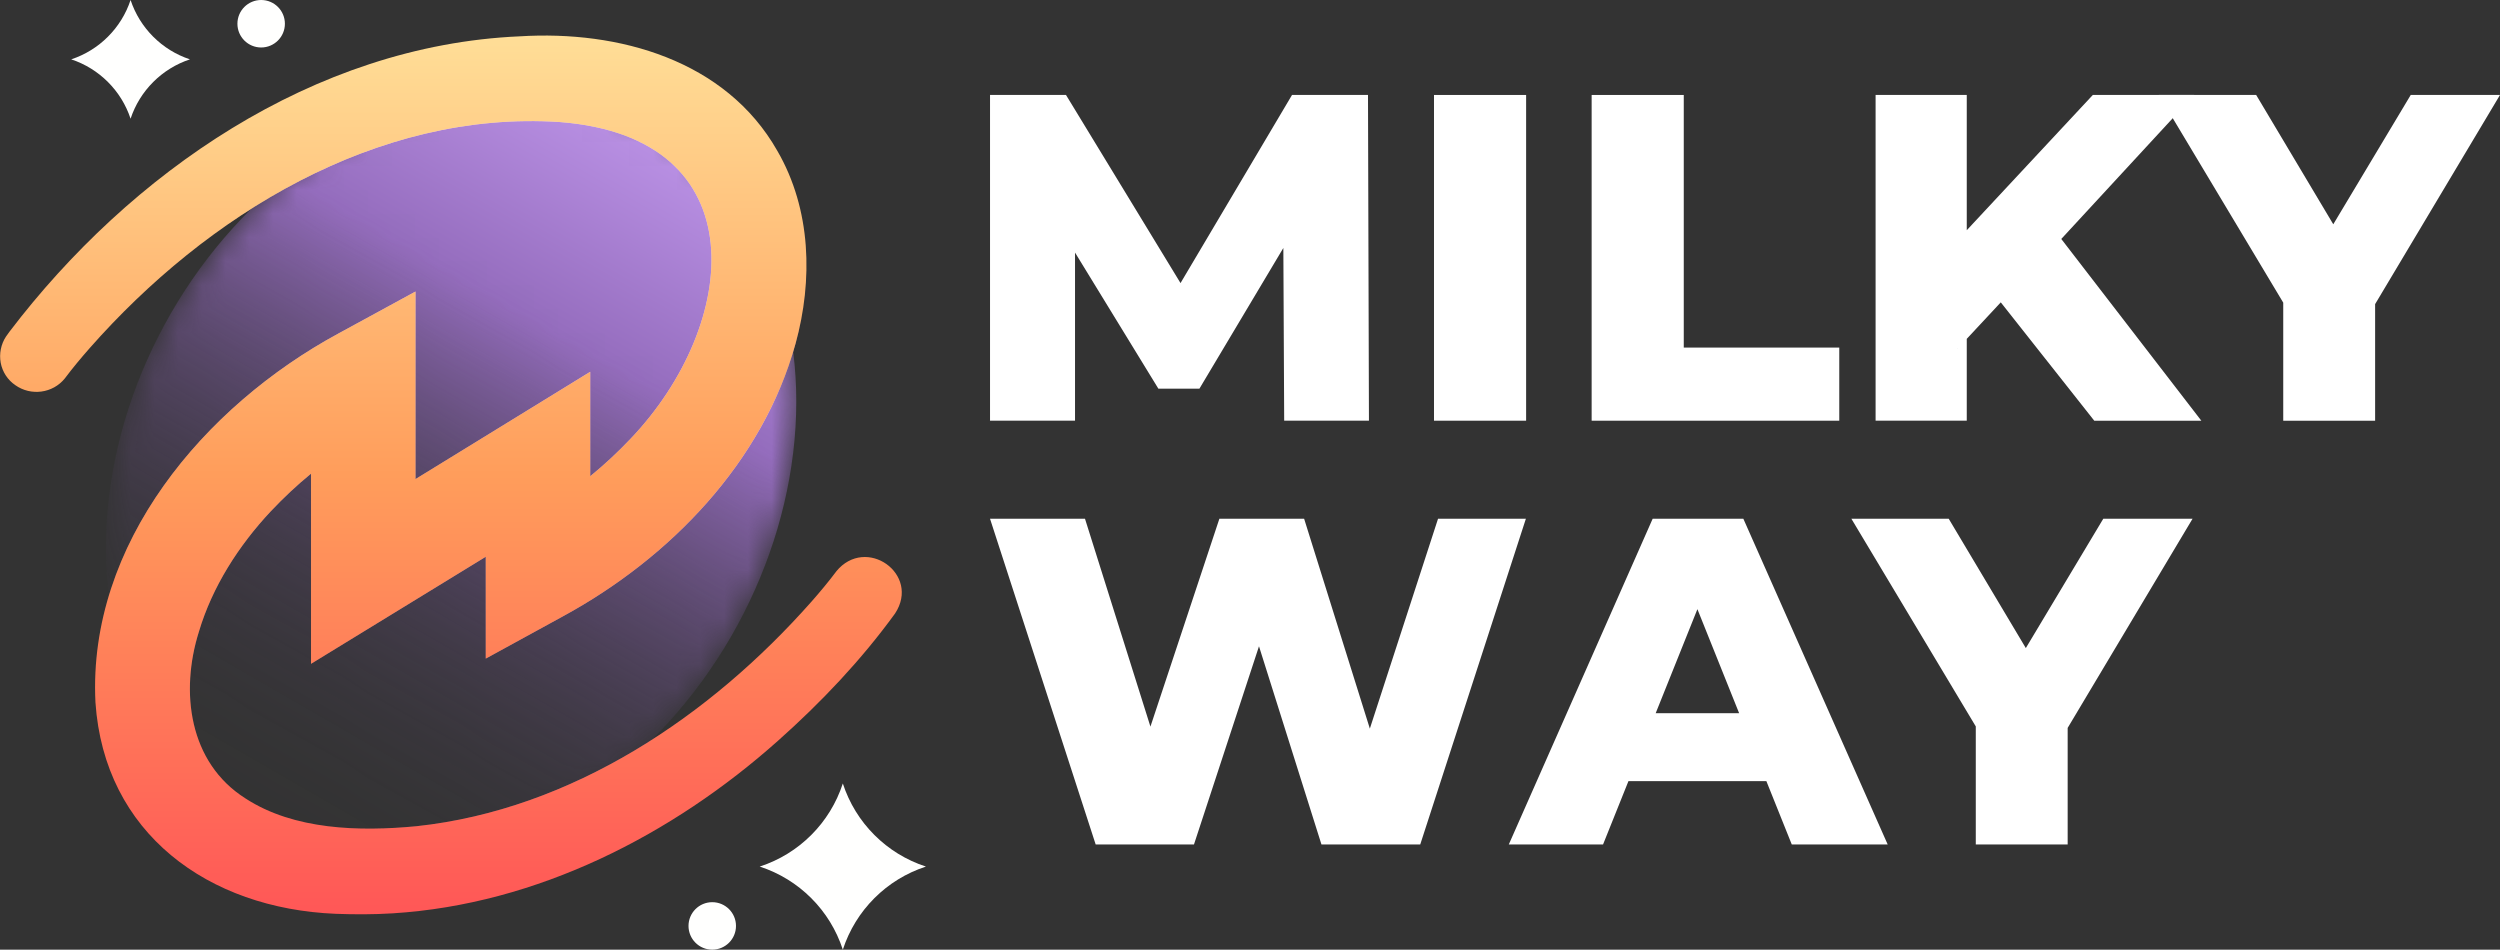
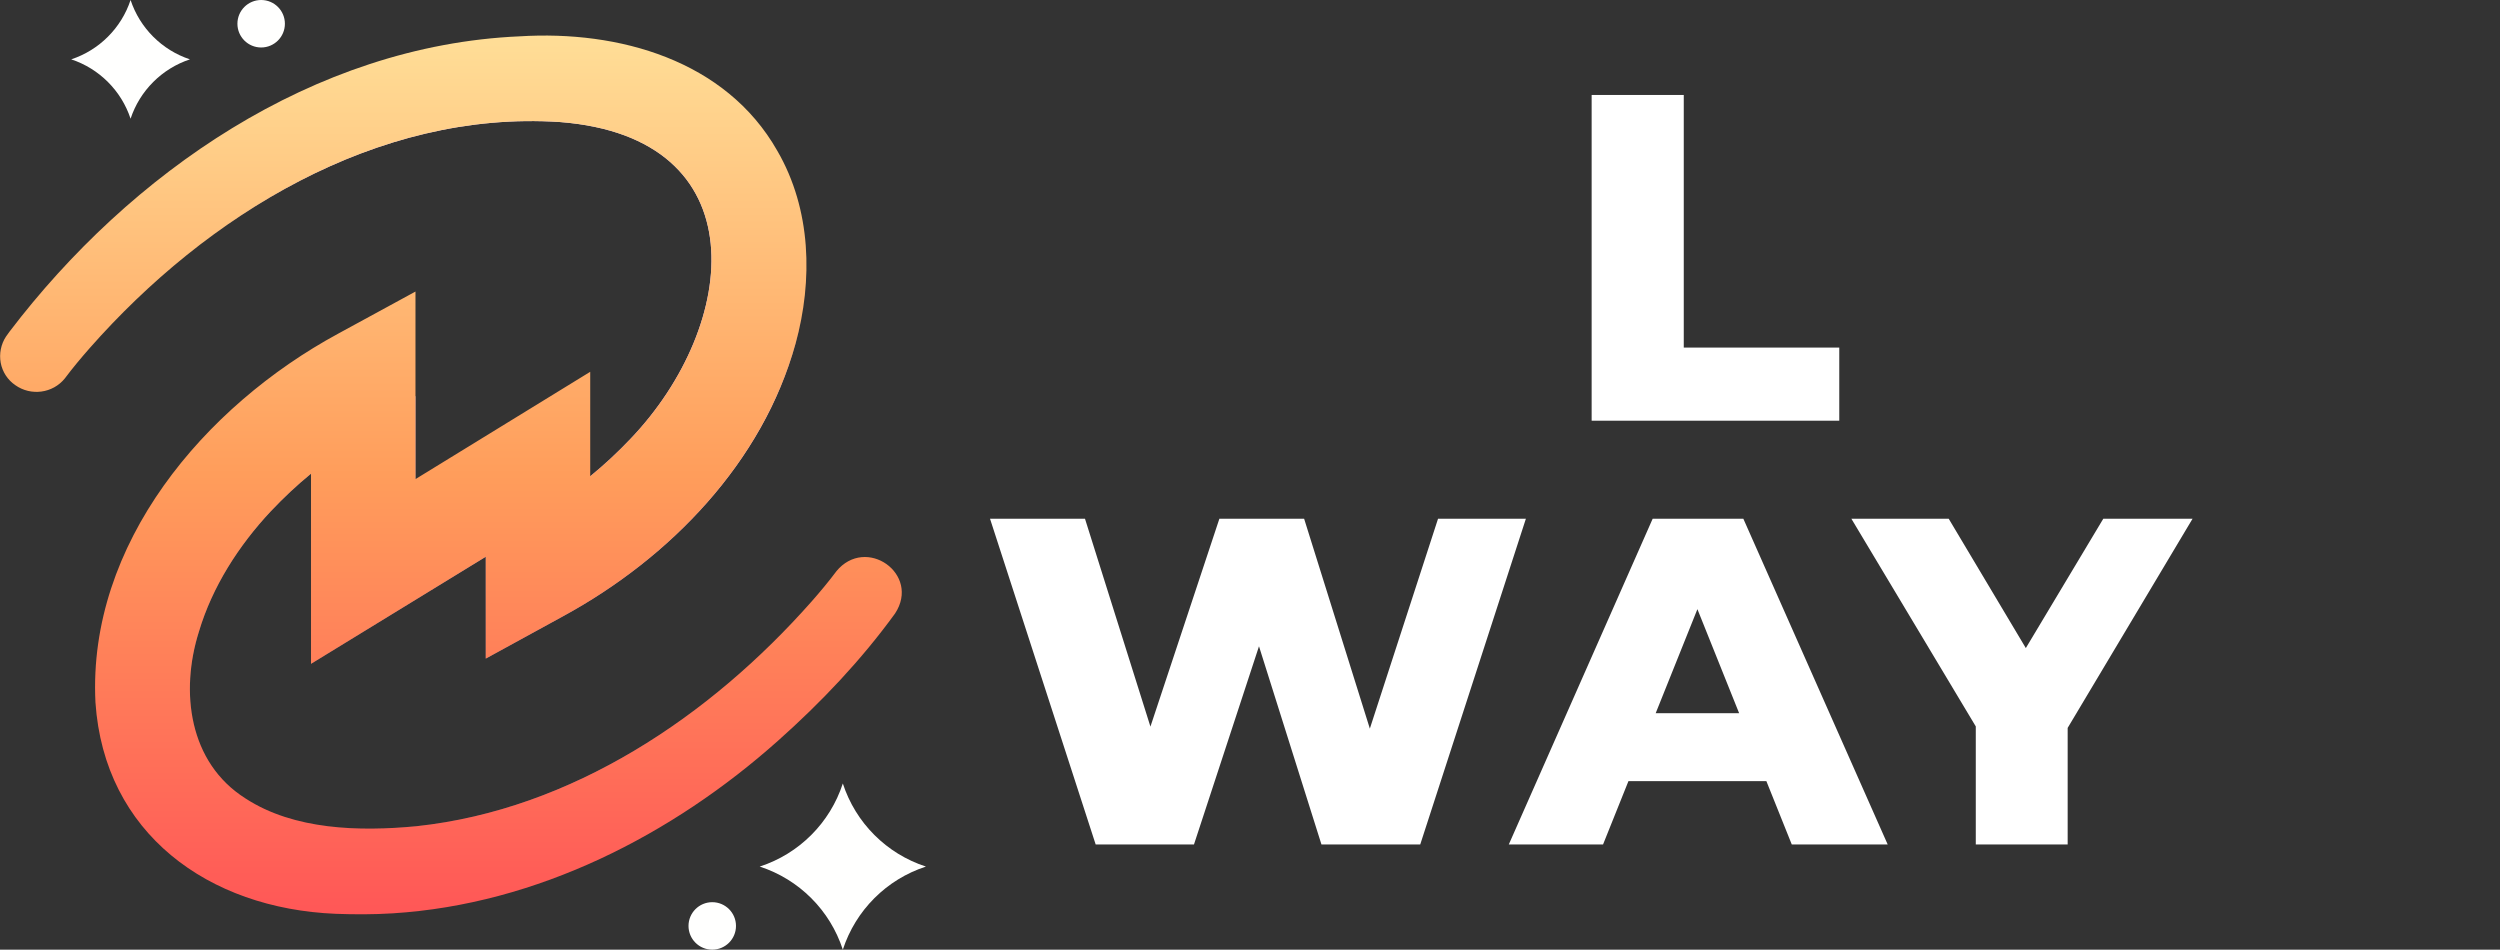
<svg xmlns="http://www.w3.org/2000/svg" id="_Слой_2" data-name="Слой 2" viewBox="0 0 105.3 40">
  <rect x="0" y="0" width="105.3" height="40" fill="#333333" stroke="none" />
  <defs>
    <style>
      .cls-1 {
        fill: #fff;
      }

      .cls-2 {
        fill: url(#_Безымянный_градиент);
      }

      .cls-3 {
        fill: #fffffe;
      }

      .cls-4 {
        fill: url(#_Безымянный_градиент_4);
      }

      .cls-5 {
        mask: url(#mask);
      }

      .cls-6 {
        fill: url(#_Безымянный_градиент_3);
      }
    </style>
    <linearGradient id="_Безымянный_градиент" data-name="Безымянный градиент" x1="139.74" y1="141.67" x2="139.74" y2="107.67" gradientTransform="translate(-105.67 -119.74) rotate(90) scale(1 -1)" gradientUnits="userSpaceOnUse">
      <stop offset="0" stop-color="#bc93e7" />
      <stop offset=".28" stop-color="#956dbe" />
      <stop offset="1" stop-color="#674887" stop-opacity="0" />
      <stop offset="1" stop-color="#674887" stop-opacity="0" />
    </linearGradient>
    <mask id="mask" x="0" y="1.5" width="38" height="37" maskUnits="userSpaceOnUse">
      <g id="logo_svg_b" data-name="logo svg  b">
        <ellipse class="cls-2" cx="19" cy="20" rx="17" ry="13.62" transform="translate(-7.82 26.45) rotate(-60)" />
      </g>
    </mask>
    <linearGradient id="_Безымянный_градиент_3" data-name="Безымянный градиент 3" x1="29" y1="-58.94" x2="9.5" y2="-95.94" gradientTransform="translate(0 -57.94) scale(1 -1)" gradientUnits="userSpaceOnUse">
      <stop offset="0" stop-color="#e5ccff" />
      <stop offset="1" stop-color="#c2a1e5" />
    </linearGradient>
    <linearGradient id="_Безымянный_градиент_4" data-name="Безымянный градиент 4" x1="19" y1="-59.44" x2="19" y2="-96.44" gradientTransform="translate(0 -57.94) scale(1 -1)" gradientUnits="userSpaceOnUse">
      <stop offset="0" stop-color="#ffde97" />
      <stop offset=".5" stop-color="#ff9d5b" />
      <stop offset="1" stop-color="#ff5757" />
    </linearGradient>
  </defs>
  <g id="_Слой_1-2" data-name="Слой 1">
    <g>
      <path class="cls-3" d="m5.5,0c.39,1.18,1.32,2.11,2.5,2.5-1.18.39-2.11,1.32-2.5,2.5-.39-1.18-1.32-2.11-2.5-2.5,1.18-.39,2.11-1.32,2.5-2.5Zm30,33c.54,1.66,1.84,2.96,3.5,3.5-1.66.54-2.96,1.84-3.5,3.5-.54-1.66-1.84-2.96-3.5-3.5,1.66-.54,2.96-1.84,3.5-3.5Z" />
      <g class="cls-5">
        <g>
-           <ellipse class="cls-2" cx="19" cy="20" rx="17" ry="13.62" transform="translate(-7.82 26.45) rotate(-60)" />
-           <path class="cls-6" d="m35.23,24.06c-.33.44-.68.86-1.05,1.28-4.26,4.82-10.08,8.76-16.64,9.46-2.4.23-5.16.16-7.2-1.17-2.39-1.51-2.76-4.5-1.96-7.03.56-1.88,1.67-3.62,3.03-5.07.53-.56,1.09-1.09,1.69-1.58v8.01l7.36-4.51v4.29l3.25-1.78c4.52-2.46,8.41-6.49,9.8-11.49.73-2.65.67-5.64-.77-8.12-2.17-3.82-6.68-5.08-10.85-4.82C13.19,1.91,5.47,7.31.4,13.97l-.15.21c-.21.32-.29.72-.22,1.1.07.38.29.72.61.94.66.47,1.58.35,2.09-.28.33-.44.68-.86,1.05-1.28,4.91-5.57,12.07-10.03,19.8-9.52,8.39.65,7.56,8.55,2.98,13.34-.53.56-1.1,1.09-1.7,1.58v-4.4l-3.37,2.07-3.99,2.45v-7.9l-3.25,1.77c-5.65,3.06-10.56,8.86-10.23,15.53.37,5.52,4.75,8.69,10.12,8.91.8.03,1.6.03,2.4-.02,6.09-.38,11.79-3.31,16.23-7.27,1.82-1.62,3.5-3.39,4.93-5.36,1.09-1.66-1.23-3.3-2.48-1.77h0Z" />
+           <path class="cls-6" d="m35.23,24.06c-.33.44-.68.86-1.05,1.28-4.26,4.82-10.08,8.76-16.64,9.46-2.4.23-5.16.16-7.2-1.17-2.39-1.51-2.76-4.5-1.96-7.03.56-1.88,1.67-3.62,3.03-5.07.53-.56,1.09-1.09,1.69-1.58v8.01l7.36-4.51v4.29l3.25-1.78c4.52-2.46,8.41-6.49,9.8-11.49.73-2.65.67-5.64-.77-8.12-2.17-3.82-6.68-5.08-10.85-4.82C13.19,1.91,5.47,7.31.4,13.97l-.15.21c-.21.32-.29.72-.22,1.1.07.38.29.72.61.94.66.47,1.58.35,2.09-.28.33-.44.68-.86,1.05-1.28,4.91-5.57,12.07-10.03,19.8-9.52,8.39.65,7.56,8.55,2.98,13.34-.53.56-1.1,1.09-1.7,1.58l-3.37,2.07-3.99,2.45v-7.9l-3.25,1.77c-5.65,3.06-10.56,8.86-10.23,15.53.37,5.52,4.75,8.69,10.12,8.91.8.03,1.6.03,2.4-.02,6.09-.38,11.79-3.31,16.23-7.27,1.82-1.62,3.5-3.39,4.93-5.36,1.09-1.66-1.23-3.3-2.48-1.77h0Z" />
        </g>
      </g>
      <path class="cls-4" d="m35.23,24.06c-.33.44-.68.86-1.05,1.28-4.26,4.82-10.08,8.76-16.64,9.46-2.4.23-5.16.16-7.2-1.17-2.39-1.51-2.76-4.5-1.96-7.03.56-1.88,1.67-3.62,3.03-5.07.53-.56,1.09-1.09,1.69-1.58v8.01l7.36-4.51v4.29l3.25-1.78c4.52-2.46,8.41-6.49,9.8-11.49.73-2.65.67-5.64-.77-8.12-2.17-3.82-6.68-5.08-10.85-4.82C13.19,1.91,5.47,7.31.4,13.97l-.15.21c-.21.32-.29.72-.22,1.1.07.38.29.72.61.94.66.47,1.58.35,2.09-.28.33-.44.68-.86,1.05-1.28,4.91-5.57,12.07-10.03,19.8-9.52,8.39.65,7.56,8.55,2.98,13.34-.53.56-1.1,1.09-1.7,1.58v-4.4l-3.37,2.07-3.99,2.45v-7.9l-3.25,1.77c-5.65,3.06-10.56,8.86-10.23,15.53.37,5.52,4.75,8.69,10.12,8.91.8.03,1.6.03,2.4-.02,6.09-.38,11.79-3.31,16.23-7.27,1.82-1.62,3.5-3.39,4.93-5.36,1.09-1.66-1.23-3.3-2.48-1.77h0Z" />
      <circle class="cls-3" cx="11" cy="1" r="1" />
      <circle class="cls-3" cx="30" cy="39" r="1" />
      <g>
-         <path class="cls-1" d="m41.7,17.72V4h3.2l5.68,9.33h-1.69l5.53-9.33h3.2l.04,13.72h-3.57l-.04-8.29h.61l-4.14,6.94h-1.73l-4.25-6.94h.74v8.29h-3.59Z" />
-         <path class="cls-1" d="m60.4,17.72V4h3.88v13.72h-3.88Z" />
        <path class="cls-1" d="m67.04,17.72V4h3.88v10.64h6.55v3.08h-10.43Z" />
-         <path class="cls-1" d="m79,17.72V4h3.84v13.72h-3.84Zm3.47-3.04l-.22-4.35,5.9-6.33h4.27l-5.88,6.37-2.16,2.25-1.92,2.06Zm5.74,3.04l-4.47-5.66,2.53-2.71,6.45,8.37h-4.51Z" />
-         <path class="cls-1" d="m96.17,17.72v-5.8l.9,2.33-6.14-10.25h4.1l4.43,7.43h-2.37l4.45-7.43h3.76l-6.12,10.25.86-2.33v5.8h-3.88Z" />
      </g>
      <g>
        <path class="cls-1" d="m46.15,35.57l-4.45-13.72h4l3.74,11.88h-2.02l3.94-11.88h3.57l3.72,11.88h-1.94l3.86-11.88h3.7l-4.45,13.72h-4.16l-3.18-10.09h1.12l-3.31,10.09h-4.16Z" />
        <path class="cls-1" d="m63.55,35.57l6.06-13.72h3.82l6.08,13.72h-4.04l-4.74-11.82h1.53l-4.74,11.82h-3.96Zm3.31-2.67l1-2.86h6.7l1,2.86h-8.7Z" />
        <path class="cls-1" d="m83.22,35.57v-5.8l.9,2.33-6.14-10.25h4.1l4.43,7.43h-2.37l4.45-7.43h3.76l-6.12,10.25.86-2.33v5.8h-3.88Z" />
      </g>
    </g>
  </g>
</svg>